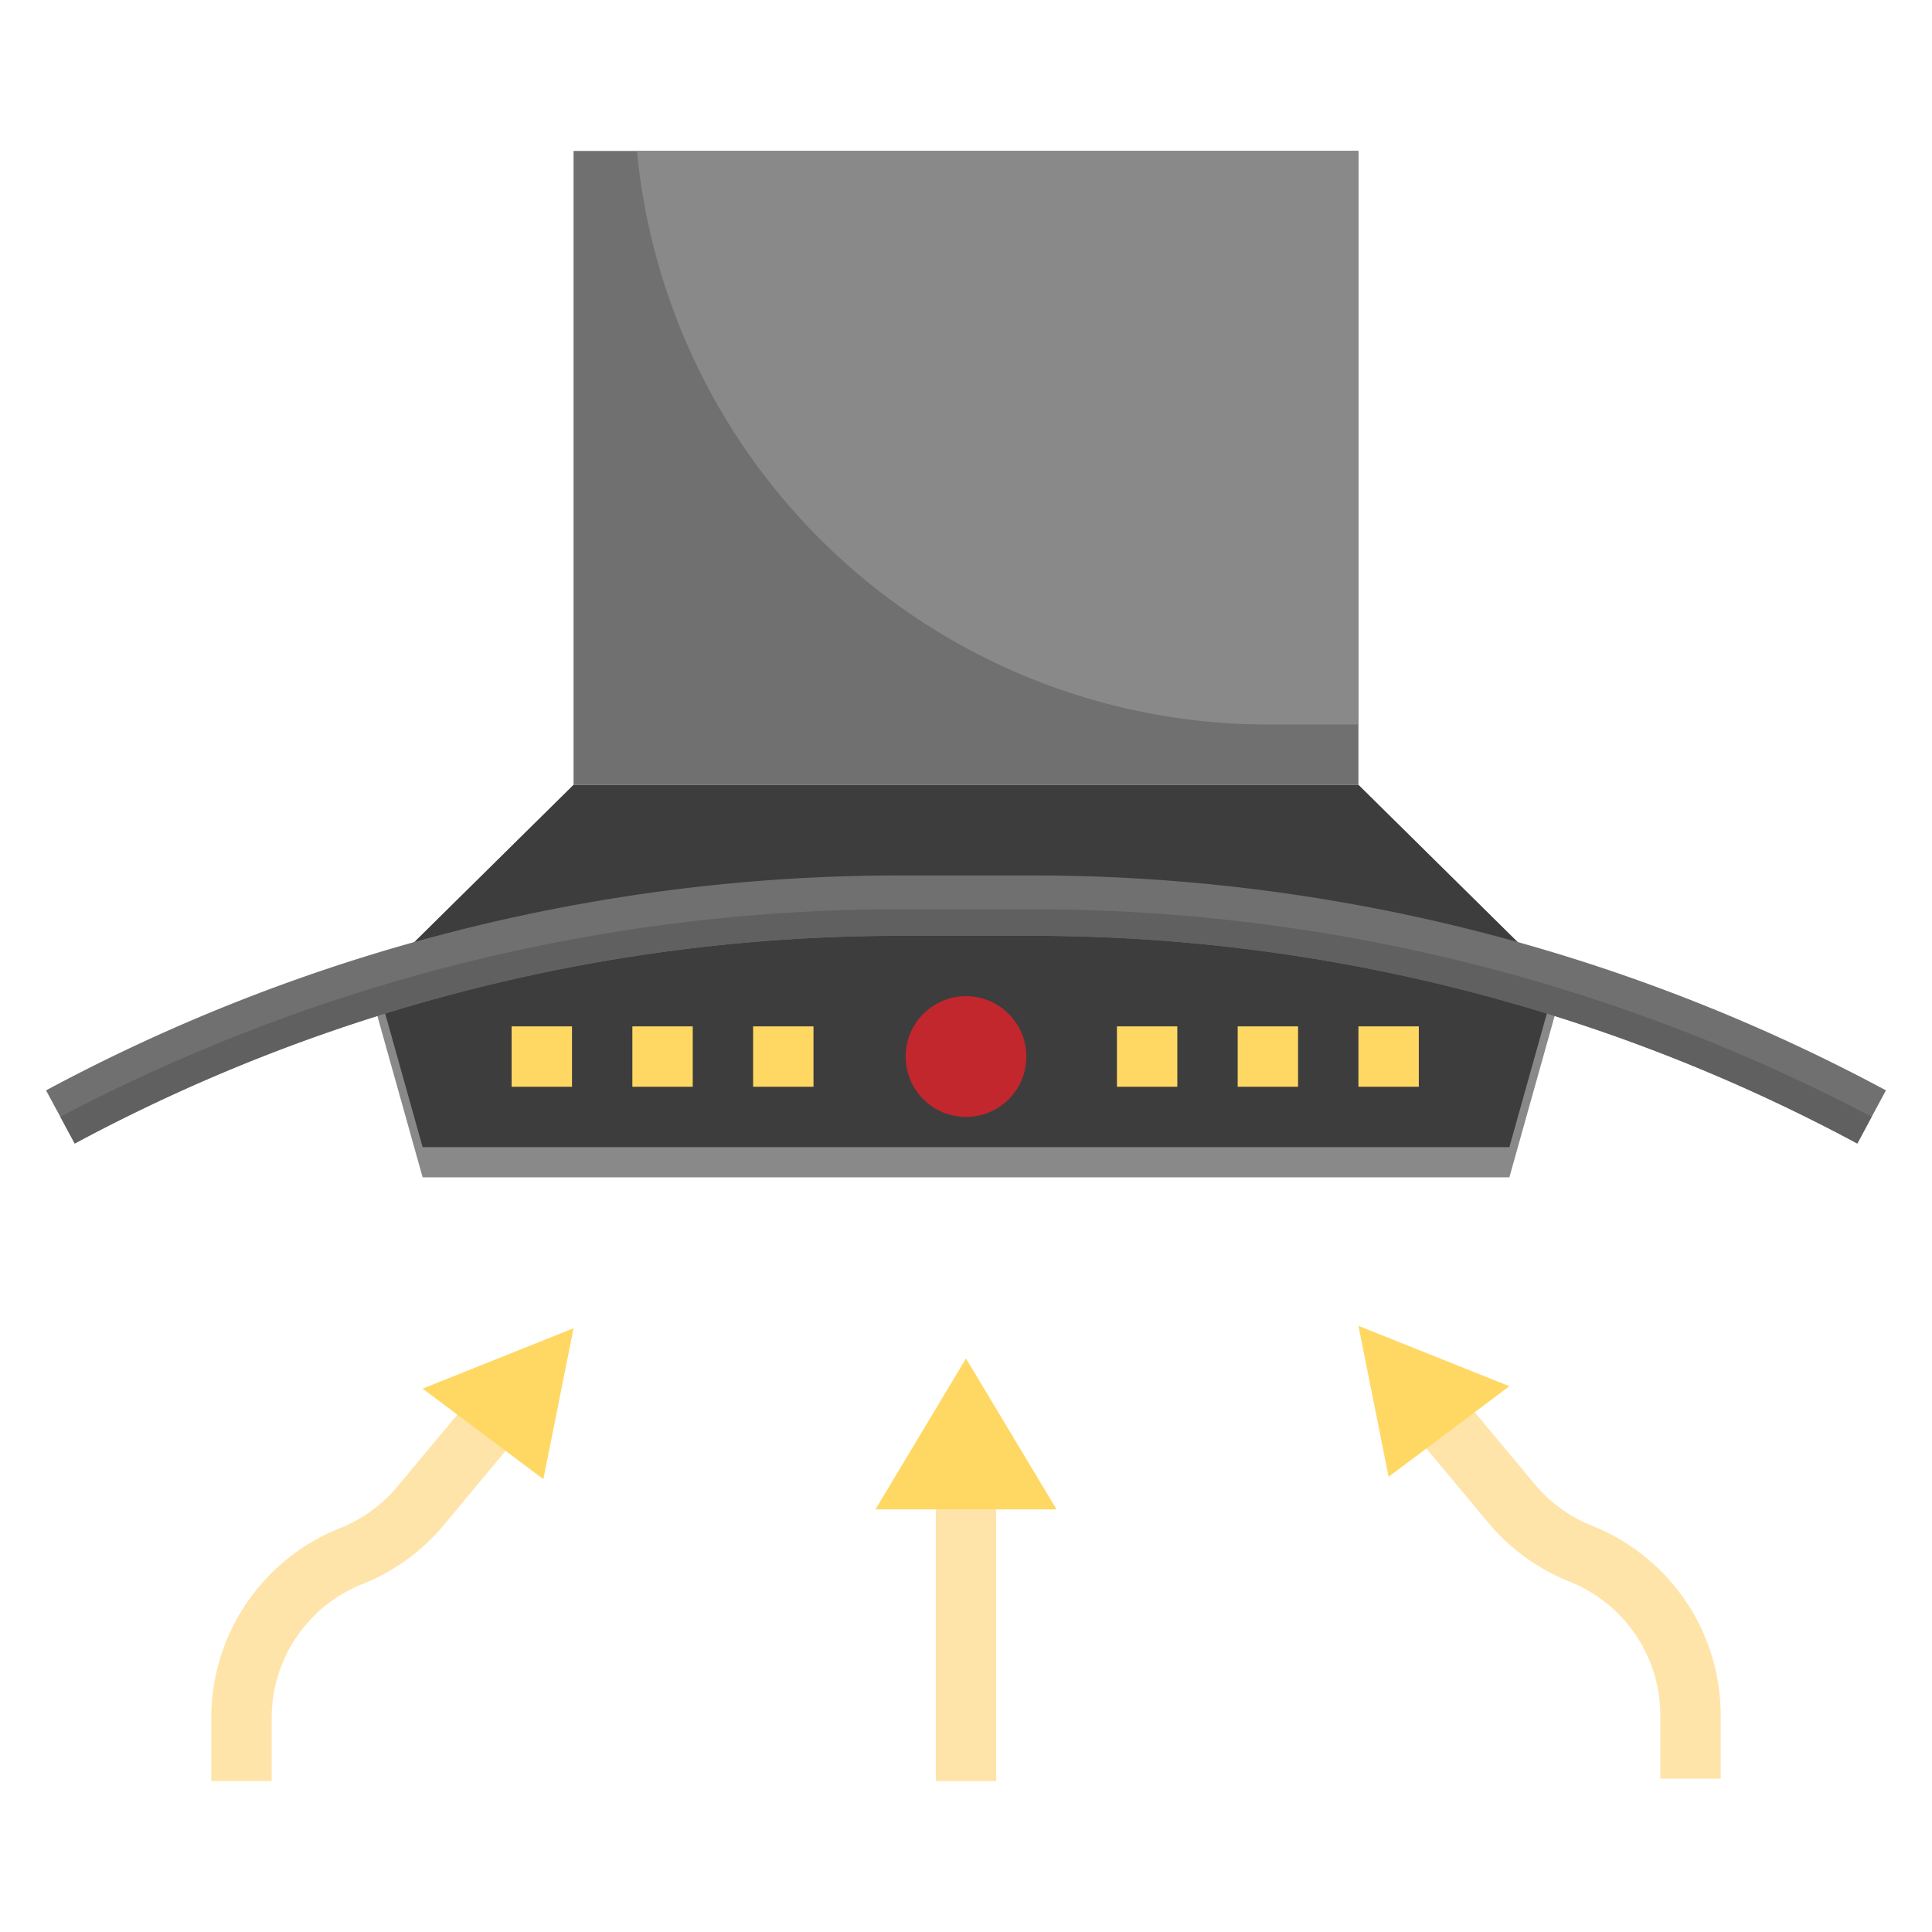
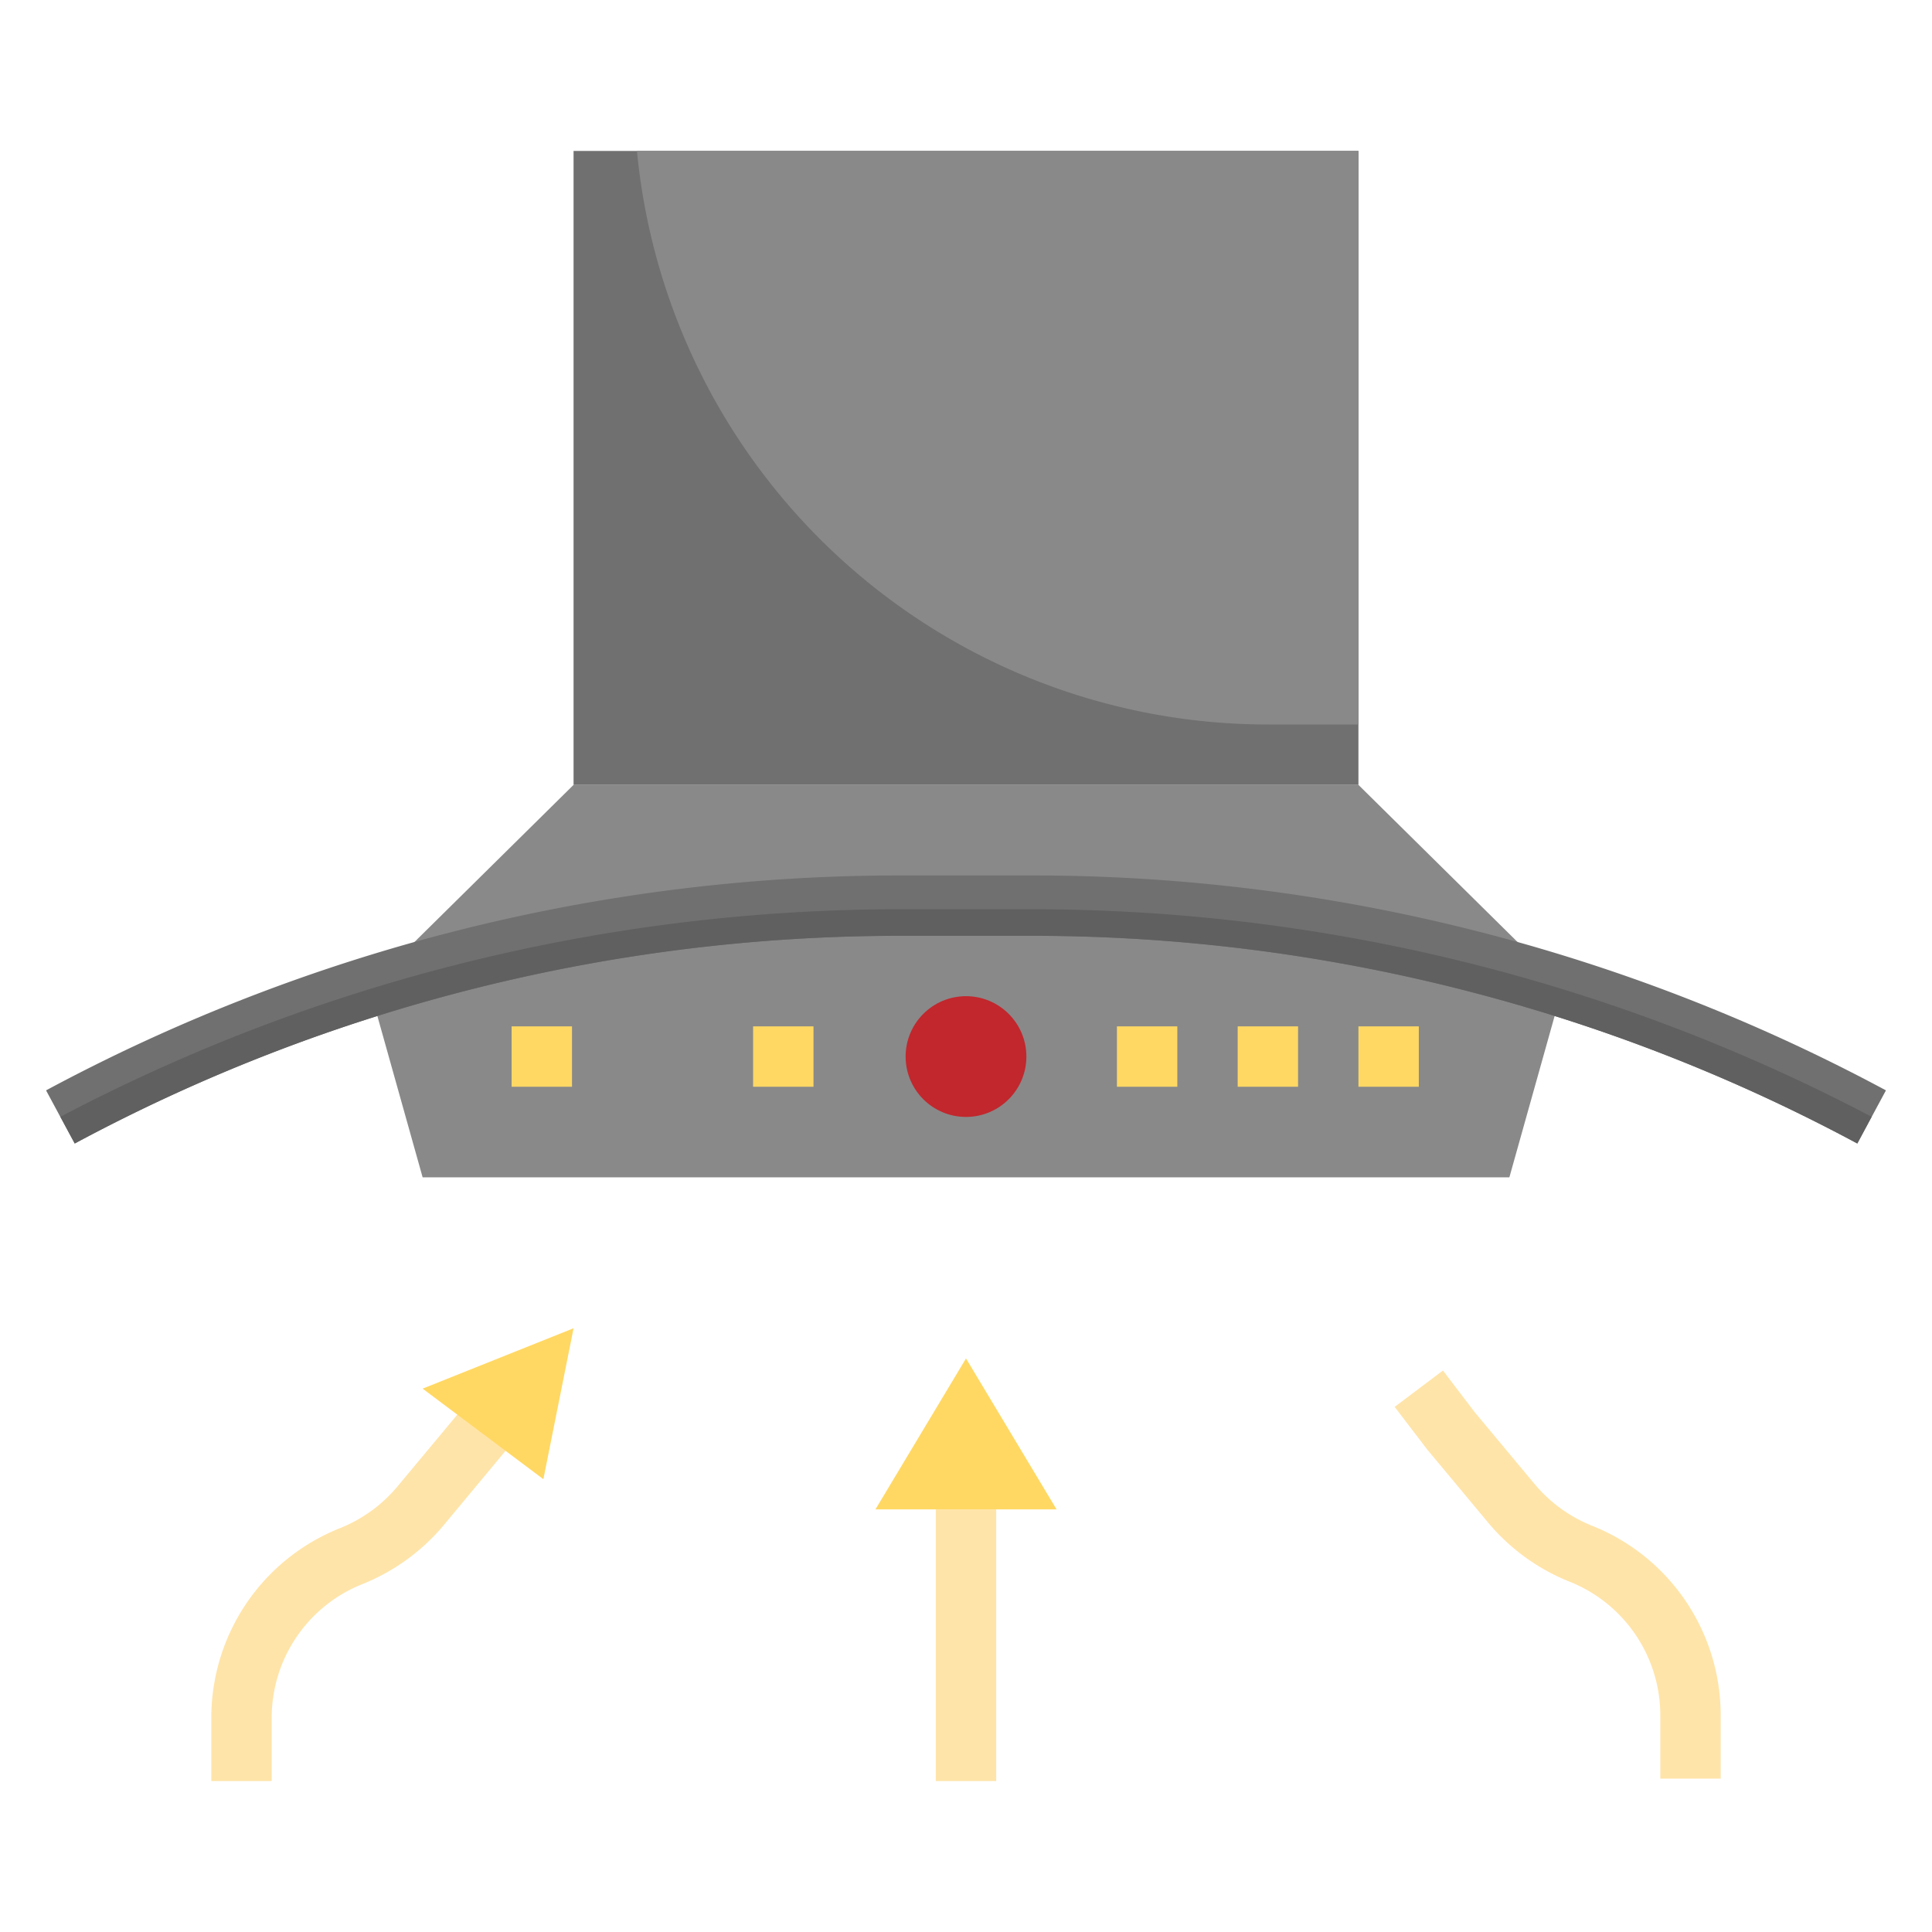
<svg xmlns="http://www.w3.org/2000/svg" id="Layer_3" height="512" viewBox="0 0 64 64" width="512" data-name="Layer 3">
  <path d="m57 58.92h-2v-2.079a4.768 4.768 0 0 0 -3.011-4.448 6.806 6.806 0 0 1 -2.695-1.958l-2.011-2.413-1.083-1.417 1.6-1.205 1.052 1.381 1.983 2.379a4.8 4.8 0 0 0 1.9 1.381 6.758 6.758 0 0 1 4.265 6.3z" fill="#ffe4a9" />
  <path d="m9 59h-2v-2.08a6.757 6.757 0 0 1 4.269-6.3 4.807 4.807 0 0 0 1.9-1.382l2.011-2.413 1.008-1.405 1.624 1.168-1.052 1.457-2.054 2.47a6.816 6.816 0 0 1 -2.695 1.958 4.766 4.766 0 0 0 -3.011 4.447z" fill="#ffe4a9" />
  <path d="m12.229 32.687 6.771-6.687h26l6.771 6.687-1.771 6.313h-36z" fill="#898989" />
-   <path d="m19 26-6.551 6.47 1.551 5.53h36l1.551-5.53-6.551-6.47z" fill="#3d3d3d" />
  <path d="m45 26v-21h-26v21" fill="#707070" />
  <path d="m61.526 37.88a57.755 57.755 0 0 0 -27.29-6.88h-4.472a57.755 57.755 0 0 0 -27.29 6.88l-.948-1.76a59.75 59.75 0 0 1 28.238-7.12h4.472a59.75 59.75 0 0 1 28.238 7.12z" fill="#707070" />
  <path d="m29.764 30.12a59.754 59.754 0 0 0 -27.764 6.875l.477.885a57.755 57.755 0 0 1 27.287-6.88h4.472a57.755 57.755 0 0 1 27.29 6.88l.474-.885a59.754 59.754 0 0 0 -27.764-6.875z" fill="#606060" />
  <g fill="#ffd864">
    <path d="m45 34h2v2h-2z" />
    <path d="m41 34h2v2h-2z" />
    <path d="m37 34h2v2h-2z" />
    <path d="m24.948 34h2v2h-2z" />
-     <path d="m20.948 34h2v2h-2z" />
    <path d="m16.948 34h2v2h-2z" />
  </g>
  <circle cx="32" cy="35" fill="#c1272d" r="2" />
  <path d="m14 46 4 3 1-5z" fill="#ffd864" />
-   <path d="m50 45.92-4 3-1-5z" fill="#ffd864" />
  <path d="m31 50h2v9h-2z" fill="#ffe4a9" />
  <path d="m29 50h6l-3-5z" fill="#ffd864" />
  <path d="m45 5h-23.9a21 21 0 0 0 20.9 19h3z" fill="#898989" />
</svg>